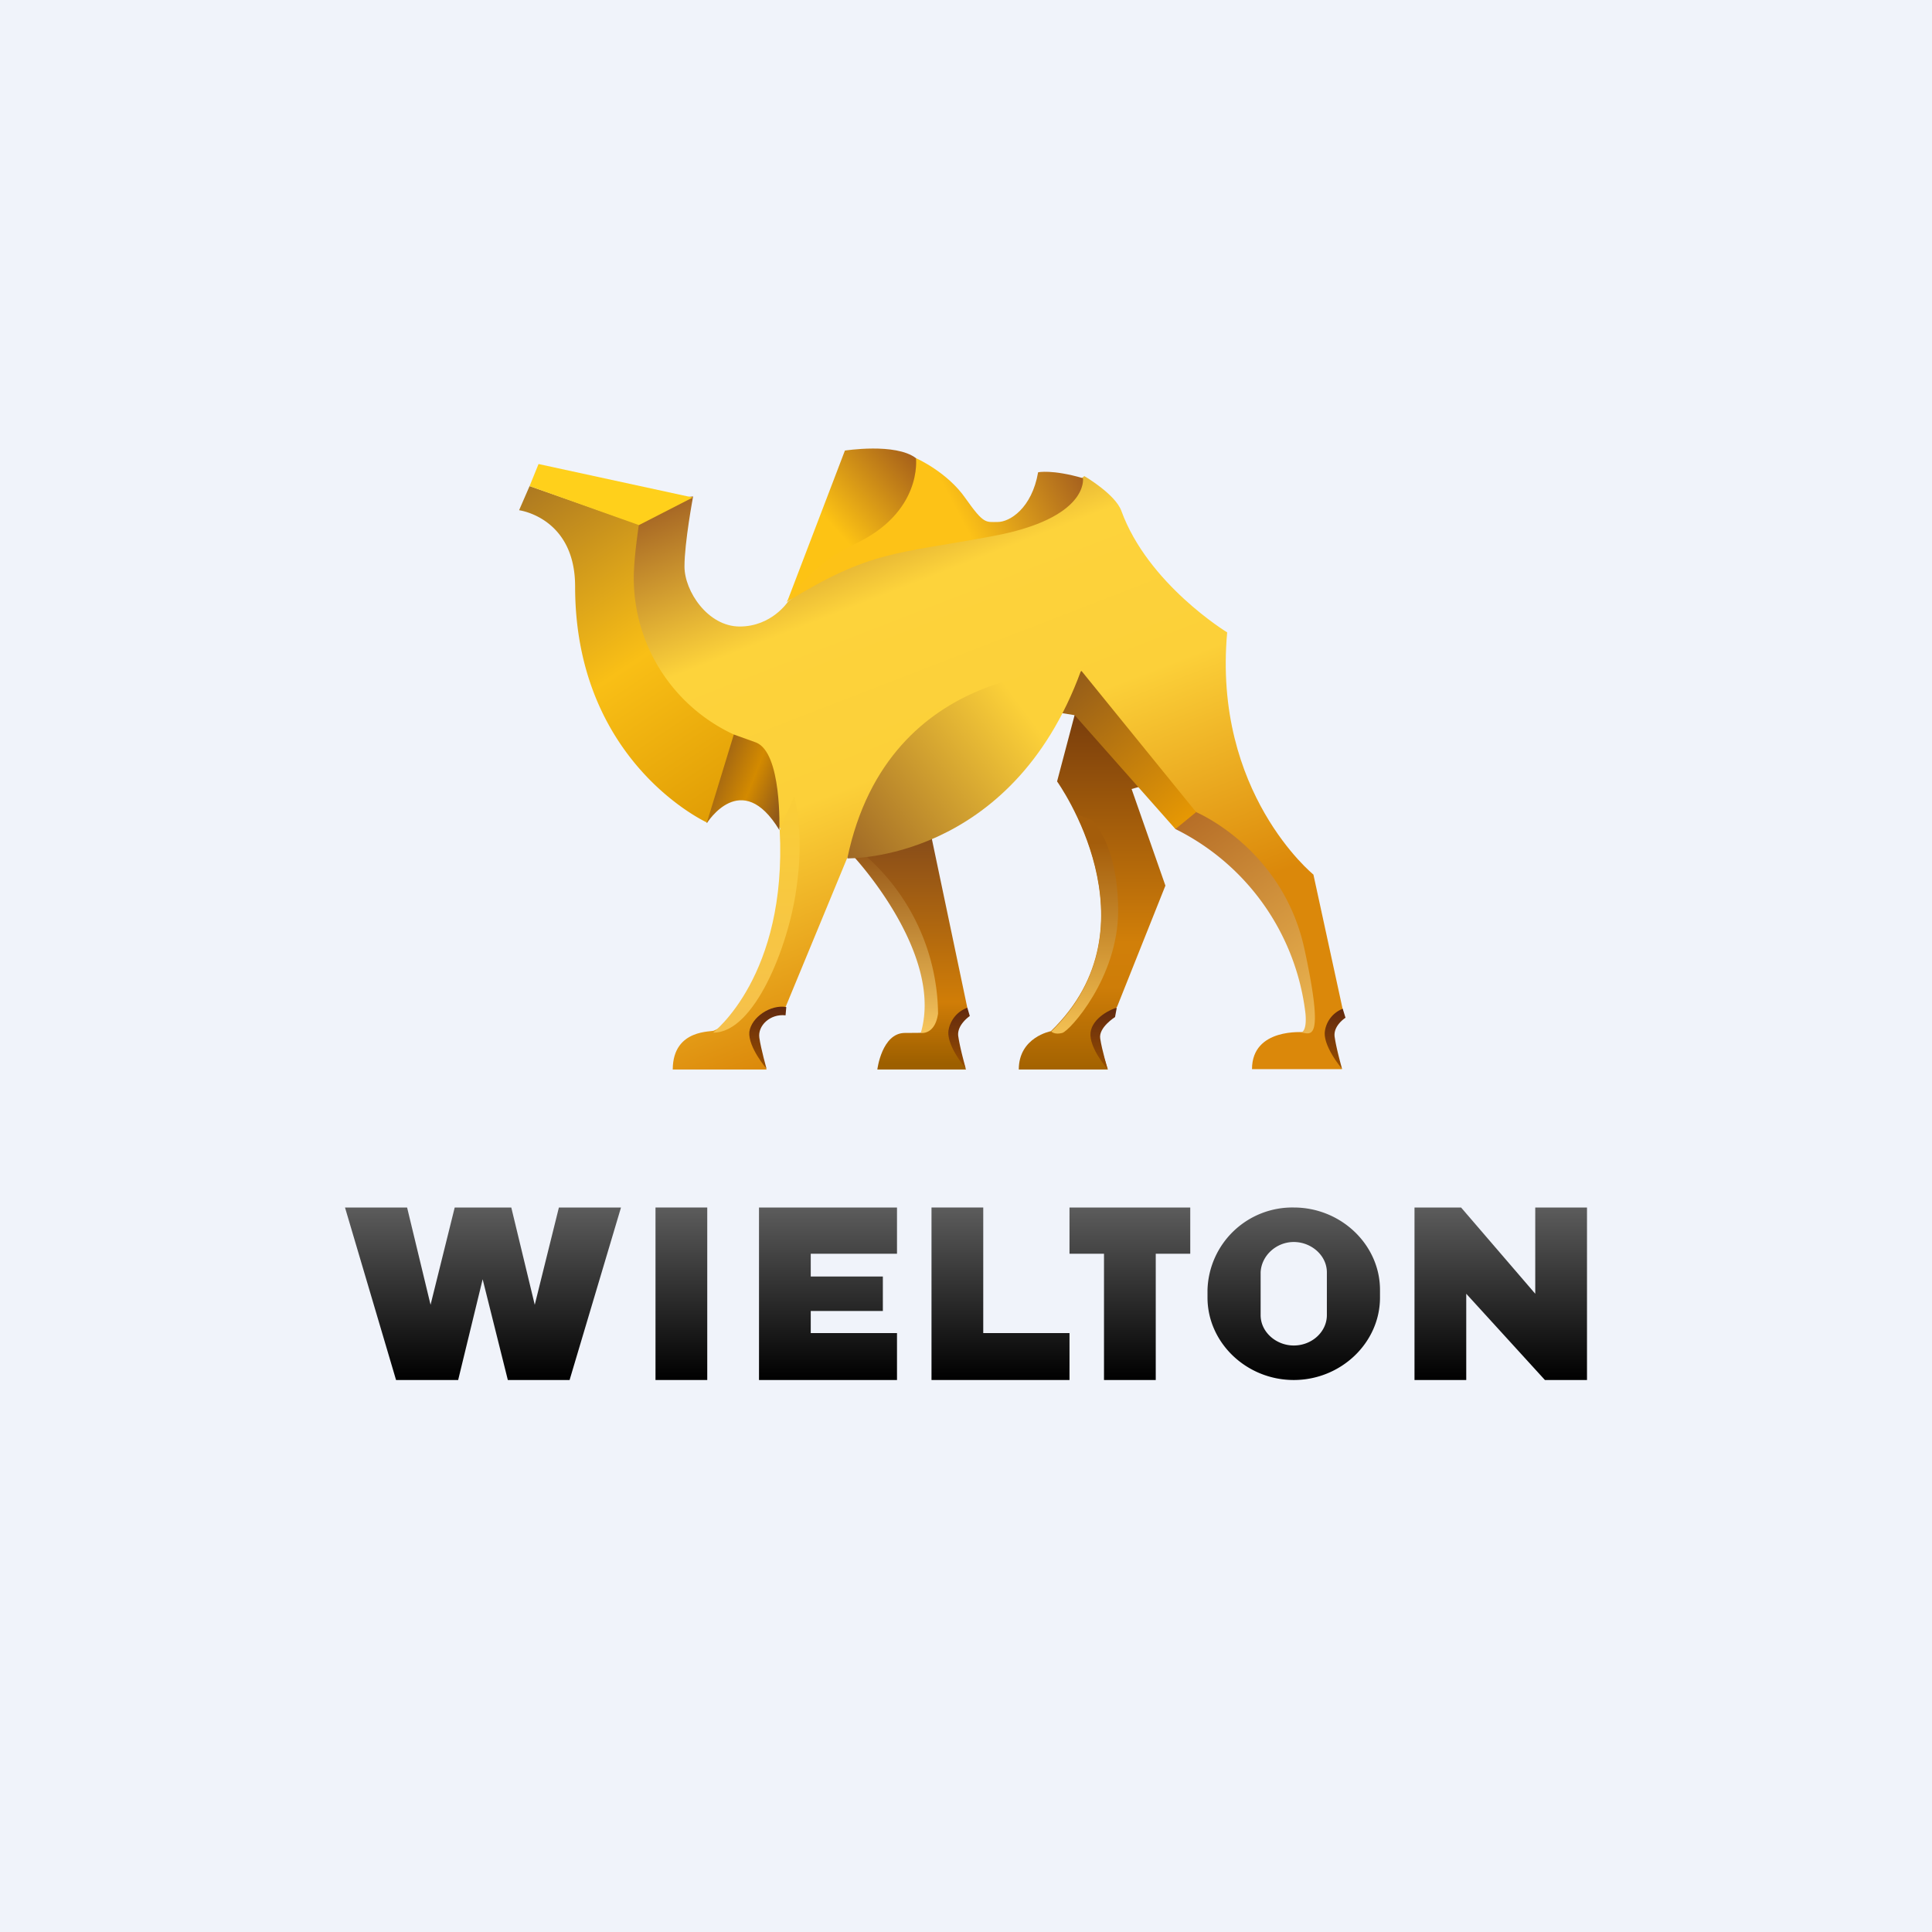
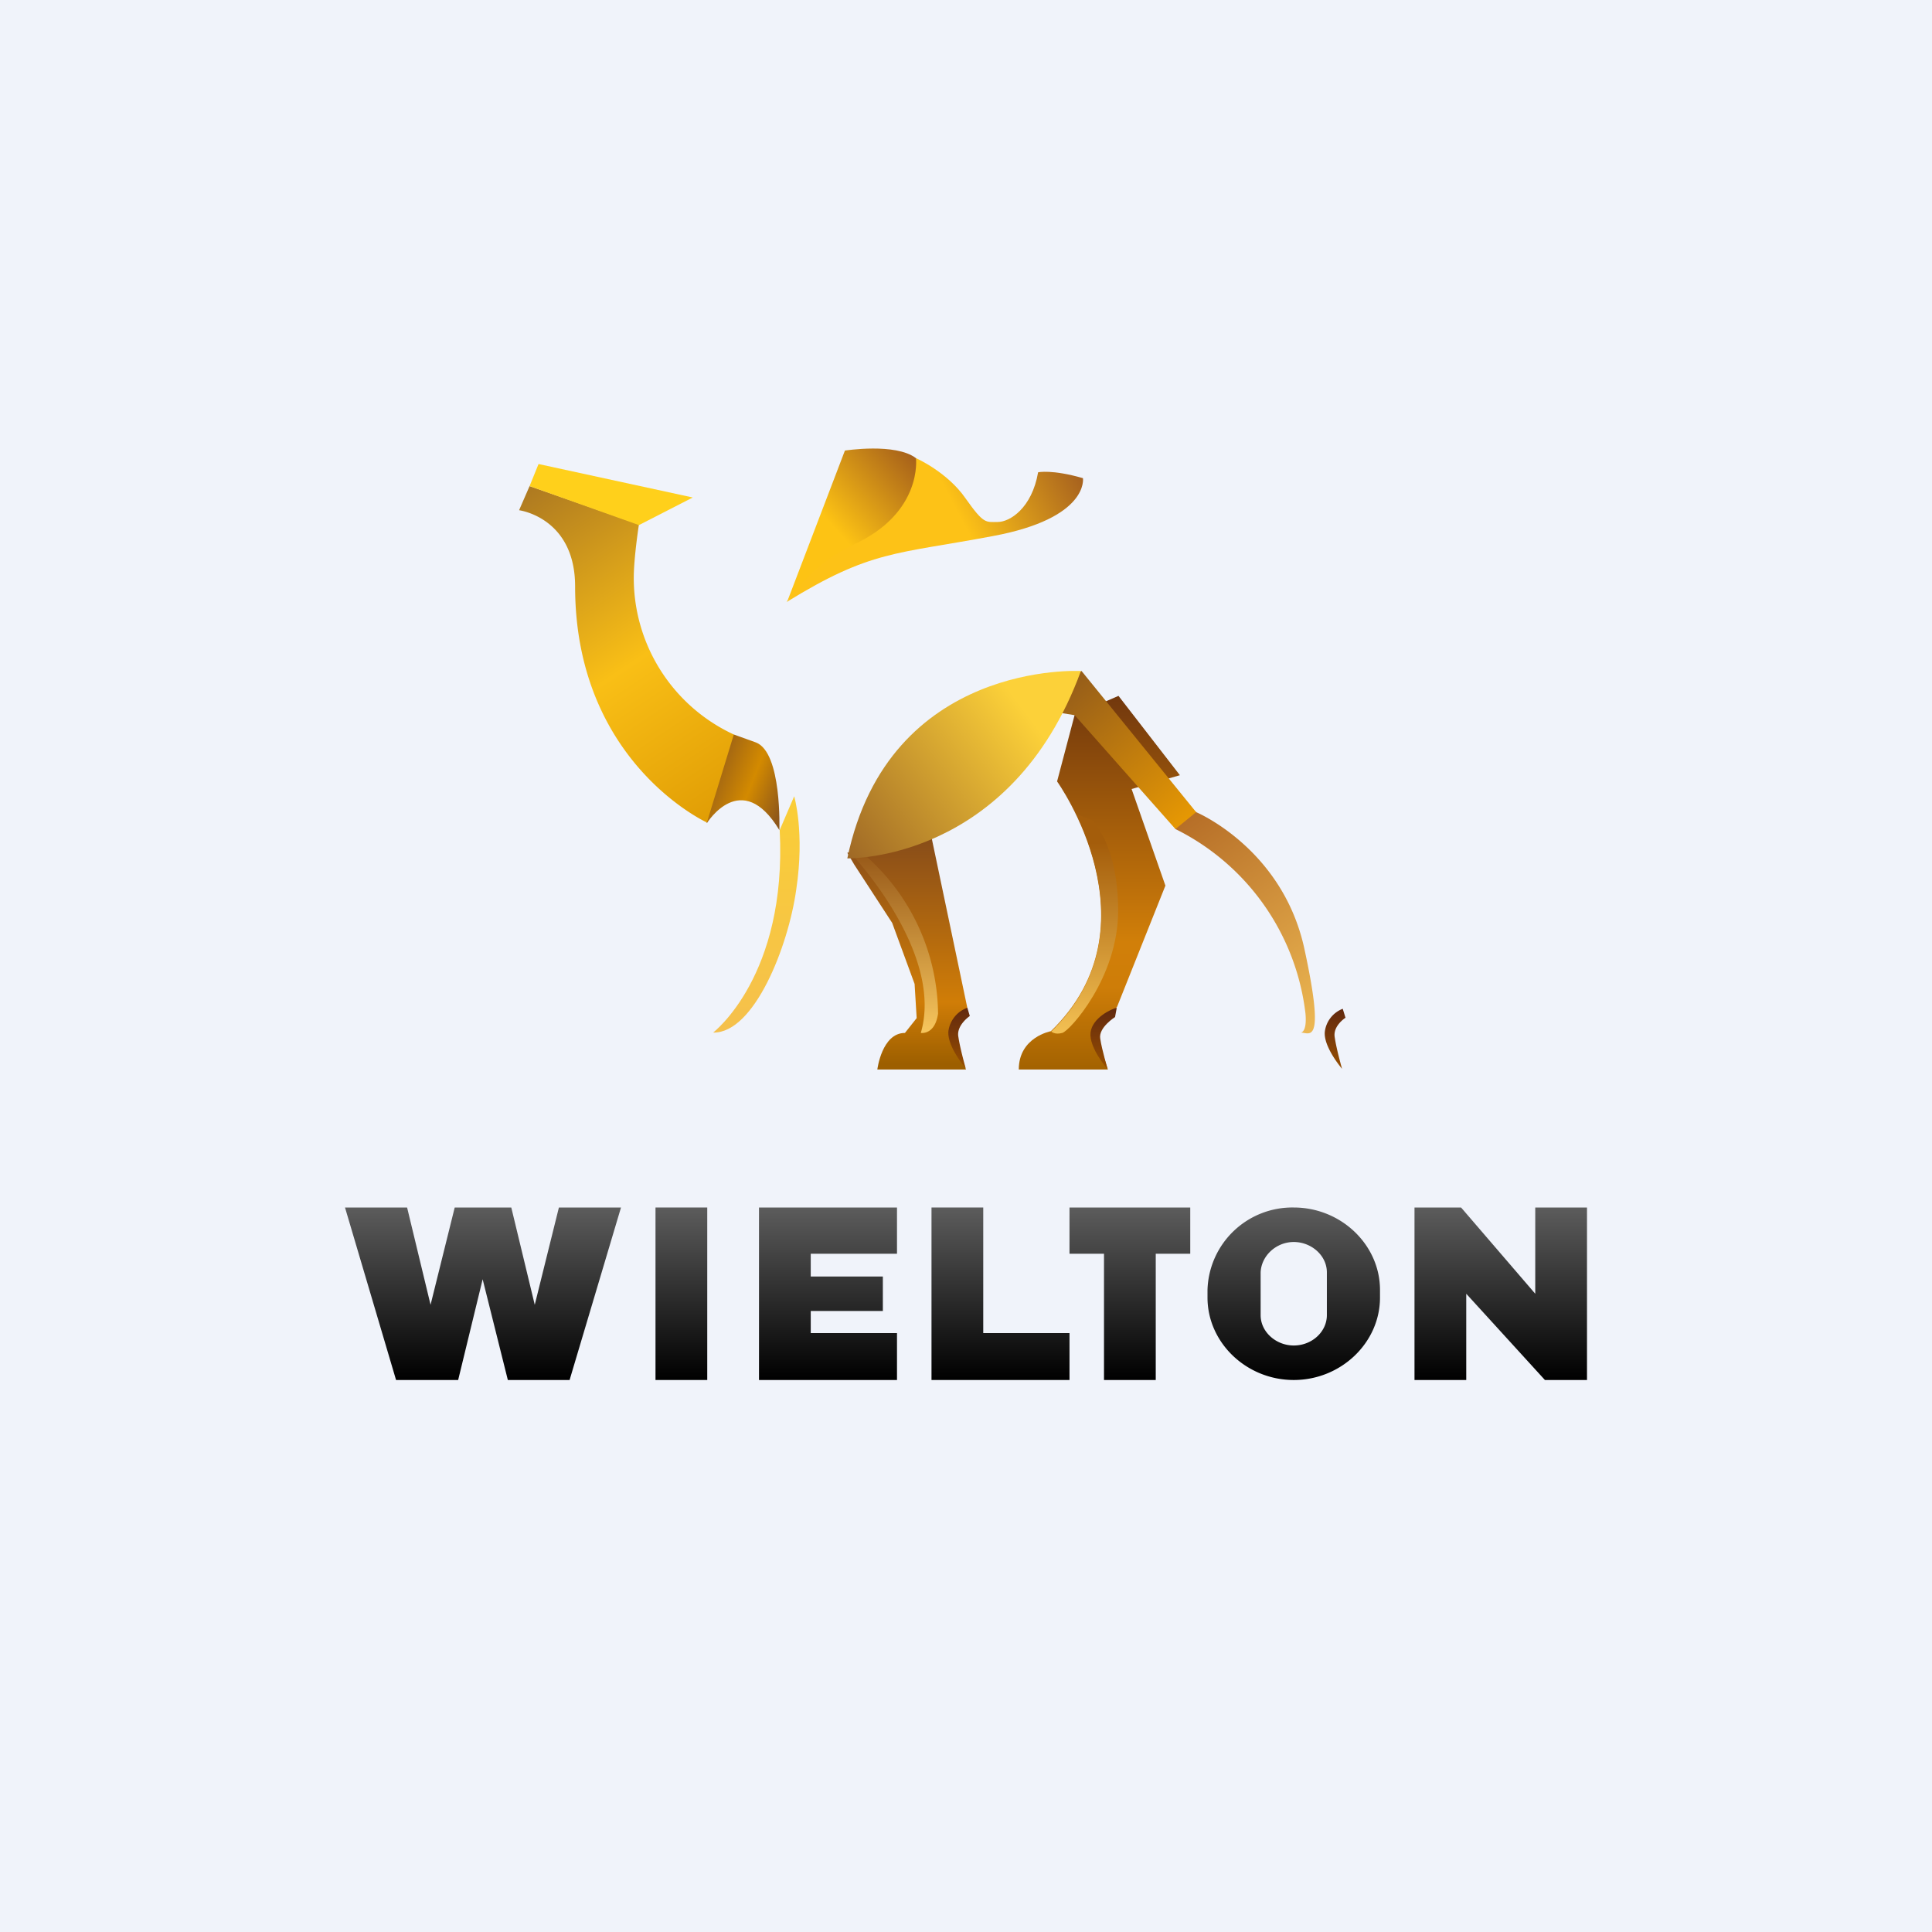
<svg xmlns="http://www.w3.org/2000/svg" width="56" height="56" viewBox="0 0 56 56">
  <path fill="#F0F3FA" d="M0 0h56v56H0z" />
  <path d="m31.15 20.72-.51 1.93s2.99 4.17-.18 7.24c0 0-.93.17-.93 1.11h2.58l-.33-1.06.6-.76 1.4-3.51-.98-2.8 1.4-.4-1.78-2.3-1.27.55Z" fill="url(#adhj0w4gq)" />
-   <path d="M19.5 31h2.72l-.44-1.12.99-.69 1.79-4.33 2.26-2.36 4.61-2.47 3.34 3.95L36.9 26l.93 2.37.18 1.26-.21.29s-1.51-.14-1.51 1.07h2.61l-.38-.95.3-.72.1-.06-.85-3.91s-2.92-2.37-2.5-7.02c0 0-2.3-1.4-3.07-3.53-.18-.48-1.07-1-1.07-1l-1.67 1.27-4.4.87-1.61.77-.91.73s-.47.72-1.4.72c-.92 0-1.6-1.02-1.6-1.74 0-.7.25-2.03.25-2.03l-2.08.2-.02 2.55 1.08 4.43 2.7 1.04.85 1.41.25.97-.43 2.17-.76 1.77-.58.75-.4.19c-.03.05-1.19-.07-1.2 1.12Z" fill="url(#bdhj0w4gq)" />
  <path d="M20.49 23.86s1-1.62 2.1.2c0 0 .08-2.25-.68-2.54l-.64-.23-1.38.88.6 1.69Z" fill="url(#cdhj0w4gq)" />
  <path d="m15.05 14.78.3-.69 3.17 1.11s-.15.96-.15 1.55a5 5 0 0 0 2.9 4.54l-.78 2.55S16.67 22.1 16.67 17c0-2-1.62-2.21-1.62-2.21Z" fill="url(#ddhj0w4gq)" />
  <path d="m20.08 14.42-1.56.8-3.17-1.13.26-.64 4.47.97Z" fill="#FFD01B" />
  <path d="M26.55 13.28s.91.4 1.44 1.17c.53.75.58.68.93.68.35 0 .99-.4 1.17-1.44 0 0 .4-.09 1.3.17 0 0 .19 1.16-2.62 1.68-2.81.53-3.52.4-5.97 1.91l2.38-3.6 1.37-.57Z" fill="url(#edhj0w4gq)" />
-   <path d="m26.95 24.03 1.09 5.19-.31.48-.03.48.3.82h-2.57s.13-1.06.8-1.06c.66 0 .46-.01.46-.01l.34-.43-.06-.99-.65-1.77-1.1-1.69-.2-.34 1.93-.68Z" fill="url(#fdhj0w4gq)" />
+   <path d="m26.95 24.03 1.09 5.19-.31.48-.03.48.3.82h-2.57s.13-1.06.8-1.06l.34-.43-.06-.99-.65-1.77-1.1-1.69-.2-.34 1.93-.68Z" fill="url(#fdhj0w4gq)" />
  <path d="M20.67 29.93s2.15-1.64 1.93-5.87l.42-.98s.31 1.04.06 2.7c-.23 1.66-1.22 4.16-2.4 4.15Z" fill="url(#gdhj0w4gq)" />
  <path d="M34.67 23.54s2.51 1.05 3.14 3.97c.63 2.91.12 2.4-.12 2.42 0 0 .2.03.15-.55a6.86 6.86 0 0 0-3.77-5.35L34 23.2l.68.34Z" fill="url(#hdhj0w4gq)" />
  <path d="M24.72 24.8s2.65 2.82 1.97 5.14c0 0 .41.07.5-.56a6.18 6.18 0 0 0-2.07-4.55l-.23-.27-.17.24Z" fill="url(#idhj0w4gq)" />
  <path d="m32.37 29.21-.05.27s-.48.3-.43.62c.05.34.22.9.22.9s-.55-.63-.5-1.07c.05-.43.61-.69.76-.72Z" fill="url(#jdhj0w4gq)" />
  <path d="m31.35 19.45 3.32 4.09-.6.49-2.92-3.3-.86-.14.15-.46.9-.68Z" fill="url(#kdhj0w4gq)" />
  <path d="m28.04 29.21.07.24s-.4.27-.33.61c.05.34.21.9.21.9s-.54-.62-.5-1.07a.84.84 0 0 1 .55-.68Z" fill="url(#ldhj0w4gq)" />
  <path d="M24.56 24.88s4.74.12 6.77-5.43c.02 0-5.57-.33-6.77 5.43Z" fill="url(#mdhj0w4gq)" />
-   <path d="m22.79 29.2-.02.23c-.45-.05-.81.3-.76.65.05.34.21.9.21.9s-.54-.63-.5-1.07c.06-.43.62-.8 1.07-.72Z" fill="url(#ndhj0w4gq)" />
  <path d="m38.92 29.24.08.26s-.38.24-.31.58c.05.34.21.9.21.9s-.54-.63-.5-1.07a.82.82 0 0 1 .52-.67Z" fill="url(#odhj0w4gq)" />
  <path d="M24.49 13.06s1.47-.23 2.06.22c0 0 .2 1.58-1.8 2.5-1.24.58-1.93 1.65-1.93 1.65l1.67-4.37Z" fill="url(#pdhj0w4gq)" />
  <path d="M30.47 29.9s.1.1.32.04c.21-.05 1.62-1.6 1.62-3.54s-.76-2.63-.76-2.63l-.45-.17c.68 1.44 1.49 4.14-.73 6.3Z" fill="url(#qdhj0w4gq)" />
  <path d="M19 35h1.5v5H19v-5Z" fill="url(#rdhj0w4gq)" />
  <path d="M27 35h1.5v3.64H31V40h-4v-5Z" fill="url(#sdhj0w4gq)" />
  <path d="M34.5 35v1.34h-1V40H32v-3.66h-1V35h3.5Z" fill="url(#tdhj0w4gq)" />
  <path d="M22 35h4v1.34h-2.5V37h2.09v1H23.5v.64H26V40h-4v-5Z" fill="url(#udhj0w4gq)" />
  <path d="M44.5 35H46v5h-1.22l-2.28-2.5V40H41v-5h1.35l2.15 2.5V35Z" fill="url(#vdhj0w4gq)" />
  <path d="M18 35h-1.8l-.7 2.82-.68-2.82H13.18l-.7 2.82L11.8 35H10l1.48 5h1.8l.71-2.92.73 2.92h1.79L18 35Z" fill="url(#wdhj0w4gq)" />
  <path fill-rule="evenodd" d="M40 37.39c0-1.31-1.13-2.39-2.5-2.39a2.46 2.46 0 0 0-2.5 2.39v.22c0 1.31 1.13 2.39 2.5 2.39s2.5-1.08 2.5-2.39v-.22Zm-1.54-.51c0-.49-.45-.88-.96-.88s-.94.4-.96.88v1.24c0 .49.45.88.96.88.53 0 .96-.4.96-.88v-1.24Z" fill="url(#xdhj0w4gq)" />
  <defs>
    <linearGradient id="adhj0w4gq" x1="31.86" y1="20.18" x2="31.86" y2="31" gradientUnits="userSpaceOnUse">
      <stop stop-color="#72380D" />
      <stop offset=".66" stop-color="#D17F09" />
      <stop offset=".78" stop-color="#CE7D08" />
      <stop offset="1" stop-color="#A36201" />
    </linearGradient>
    <linearGradient id="bdhj0w4gq" x1="21.5" y1="13.5" x2="27.5" y2="29" gradientUnits="userSpaceOnUse">
      <stop stop-color="#A05F23" />
      <stop offset=".3" stop-color="#FDD33B" />
      <stop offset=".59" stop-color="#FCD039" />
      <stop offset="1" stop-color="#DB880A" />
    </linearGradient>
    <linearGradient id="cdhj0w4gq" x1="20.63" y1="22.57" x2="22.69" y2="23.38" gradientUnits="userSpaceOnUse">
      <stop stop-color="#9E6315" />
      <stop offset=".51" stop-color="#D38A00" />
      <stop offset="1" stop-color="#8E571A" />
    </linearGradient>
    <linearGradient id="ddhj0w4gq" x1="15" y1="14" x2="22" y2="24.5" gradientUnits="userSpaceOnUse">
      <stop stop-color="#AA7621" />
      <stop offset=".49" stop-color="#F9BF16" />
      <stop offset="1" stop-color="#DA9400" />
    </linearGradient>
    <linearGradient id="edhj0w4gq" x1="31.5" y1="13.5" x2="23" y2="18" gradientUnits="userSpaceOnUse">
      <stop stop-color="#A05A1F" />
      <stop offset=".41" stop-color="#FDC217" />
    </linearGradient>
    <linearGradient id="fdhj0w4gq" x1="26.55" y1="24.03" x2="26.55" y2="30.98" gradientUnits="userSpaceOnUse">
      <stop stop-color="#844A1A" />
      <stop offset=".72" stop-color="#D07D07" />
      <stop offset=".98" stop-color="#9D5F00" />
    </linearGradient>
    <linearGradient id="gdhj0w4gq" x1="21.93" y1="23.08" x2="21.93" y2="29.93" gradientUnits="userSpaceOnUse">
      <stop stop-color="#FACE37" />
      <stop offset="1" stop-color="#F5C04C" />
    </linearGradient>
    <linearGradient id="hdhj0w4gq" x1="33.99" y1="23.49" x2="38.86" y2="30.32" gradientUnits="userSpaceOnUse">
      <stop stop-color="#B36A25" />
      <stop offset="1" stop-color="#F3C057" />
    </linearGradient>
    <linearGradient id="idhj0w4gq" x1="25.96" y1="24.56" x2="25.96" y2="29.94" gradientUnits="userSpaceOnUse">
      <stop stop-color="#945516" />
      <stop offset="1" stop-color="#F7C65D" />
    </linearGradient>
    <linearGradient id="jdhj0w4gq" x1="31.99" y1="29.21" x2="31.99" y2="31" gradientUnits="userSpaceOnUse">
      <stop stop-color="#62290F" />
      <stop offset="1" stop-color="#974E00" />
    </linearGradient>
    <linearGradient id="kdhj0w4gq" x1="30.68" y1="19.56" x2="34.55" y2="24.22" gradientUnits="userSpaceOnUse">
      <stop stop-color="#90591B" />
      <stop offset="1" stop-color="#ED9D01" />
    </linearGradient>
    <linearGradient id="ldhj0w4gq" x1="27.8" y1="29.21" x2="27.8" y2="30.97" gradientUnits="userSpaceOnUse">
      <stop stop-color="#62290F" />
      <stop offset="1" stop-color="#974E00" />
    </linearGradient>
    <linearGradient id="mdhj0w4gq" x1="24" y1="25.5" x2="30" y2="21" gradientUnits="userSpaceOnUse">
      <stop stop-color="#935B23" />
      <stop offset="1" stop-color="#FCD139" />
    </linearGradient>
    <linearGradient id="ndhj0w4gq" x1="22.26" y1="29.18" x2="22.26" y2="30.98" gradientUnits="userSpaceOnUse">
      <stop stop-color="#62290F" />
      <stop offset="1" stop-color="#974E00" />
    </linearGradient>
    <linearGradient id="odhj0w4gq" x1="38.7" y1="29.24" x2="38.7" y2="30.98" gradientUnits="userSpaceOnUse">
      <stop stop-color="#62290F" />
      <stop offset="1" stop-color="#974E00" />
    </linearGradient>
    <linearGradient id="pdhj0w4gq" x1="27" y1="13" x2="22" y2="17.5" gradientUnits="userSpaceOnUse">
      <stop stop-color="#98501B" />
      <stop offset=".54" stop-color="#FDC314" />
    </linearGradient>
    <linearGradient id="qdhj0w4gq" x1="31.44" y1="23.6" x2="31.44" y2="29.96" gradientUnits="userSpaceOnUse">
      <stop offset=".13" stop-color="#A45D0B" />
      <stop offset="1" stop-color="#F3C053" />
    </linearGradient>
    <linearGradient id="rdhj0w4gq" x1="19.75" y1="35" x2="19.75" y2="40" gradientUnits="userSpaceOnUse">
      <stop stop-color="#5C5C5C" />
      <stop offset="1" />
    </linearGradient>
    <linearGradient id="sdhj0w4gq" x1="29" y1="35" x2="29" y2="40" gradientUnits="userSpaceOnUse">
      <stop stop-color="#5C5C5C" />
      <stop offset="1" />
    </linearGradient>
    <linearGradient id="tdhj0w4gq" x1="32.75" y1="35" x2="32.75" y2="40" gradientUnits="userSpaceOnUse">
      <stop stop-color="#5C5C5C" />
      <stop offset="1" />
    </linearGradient>
    <linearGradient id="udhj0w4gq" x1="24" y1="35" x2="24" y2="40" gradientUnits="userSpaceOnUse">
      <stop stop-color="#5C5C5C" />
      <stop offset="1" />
    </linearGradient>
    <linearGradient id="vdhj0w4gq" x1="43.5" y1="35" x2="43.5" y2="40" gradientUnits="userSpaceOnUse">
      <stop stop-color="#5C5C5C" />
      <stop offset="1" />
    </linearGradient>
    <linearGradient id="wdhj0w4gq" x1="14" y1="35" x2="14" y2="40" gradientUnits="userSpaceOnUse">
      <stop stop-color="#5C5C5C" />
      <stop offset="1" />
    </linearGradient>
    <linearGradient id="xdhj0w4gq" x1="37.5" y1="35" x2="37.5" y2="40" gradientUnits="userSpaceOnUse">
      <stop stop-color="#5C5C5C" />
      <stop offset="1" />
    </linearGradient>
  </defs>
</svg>